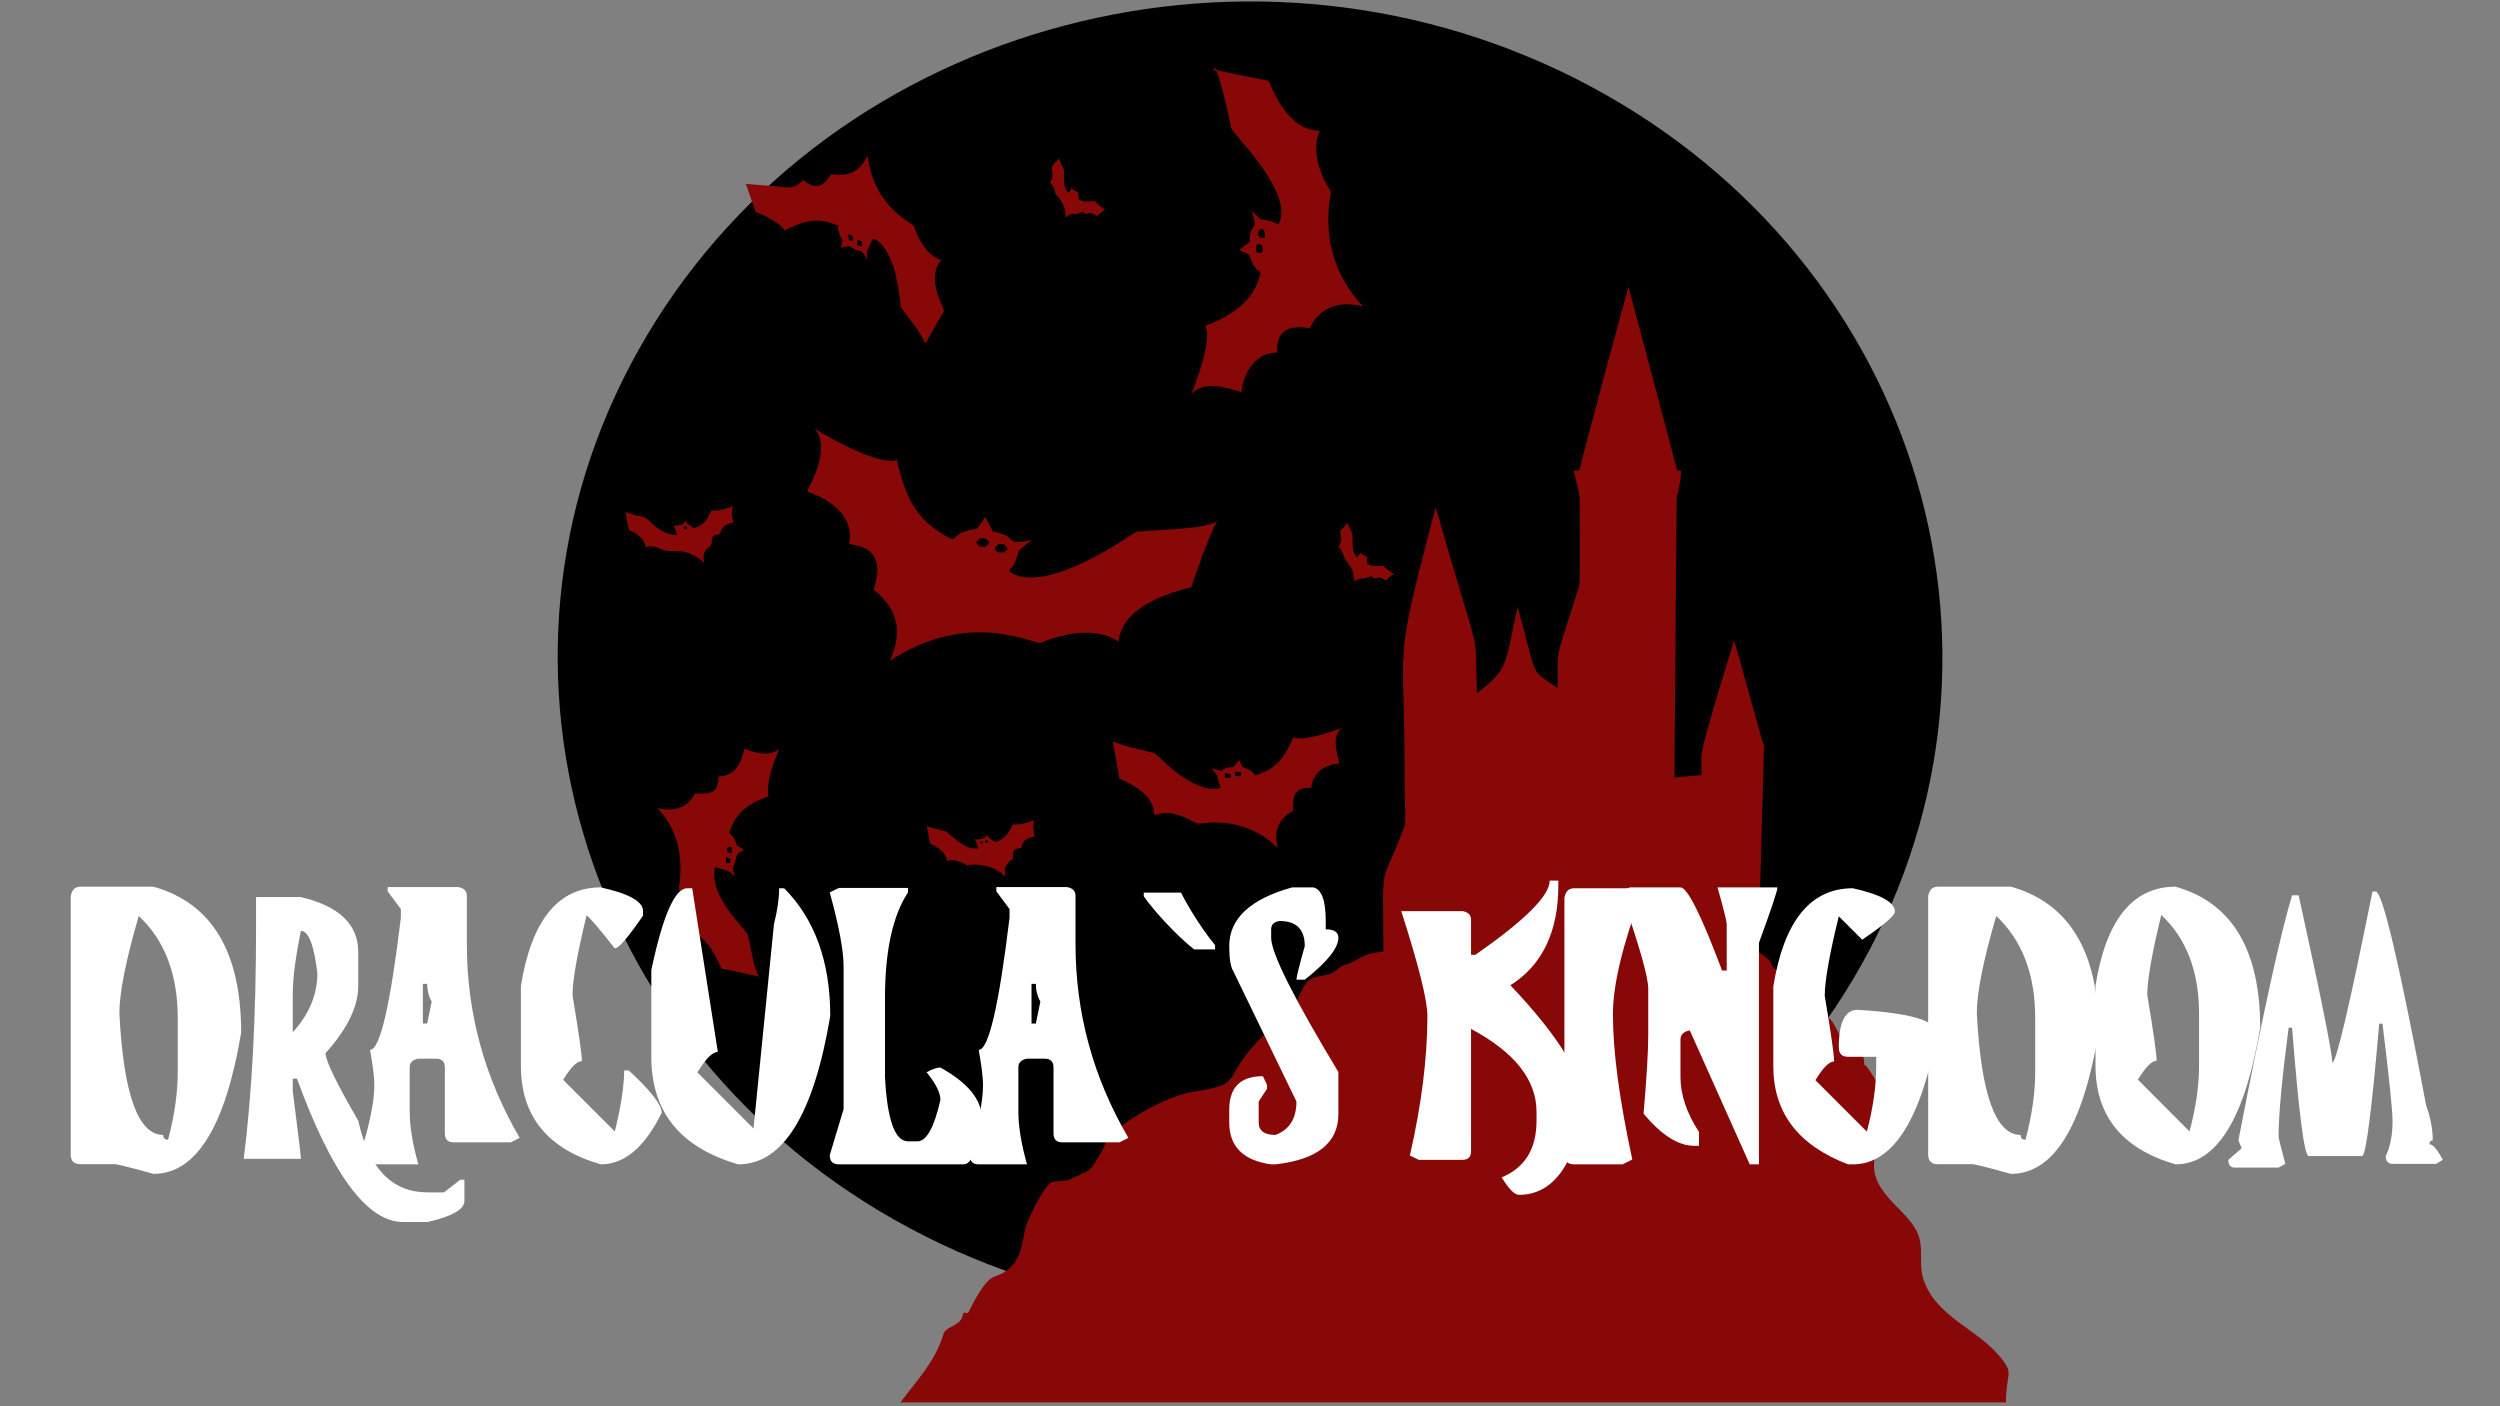
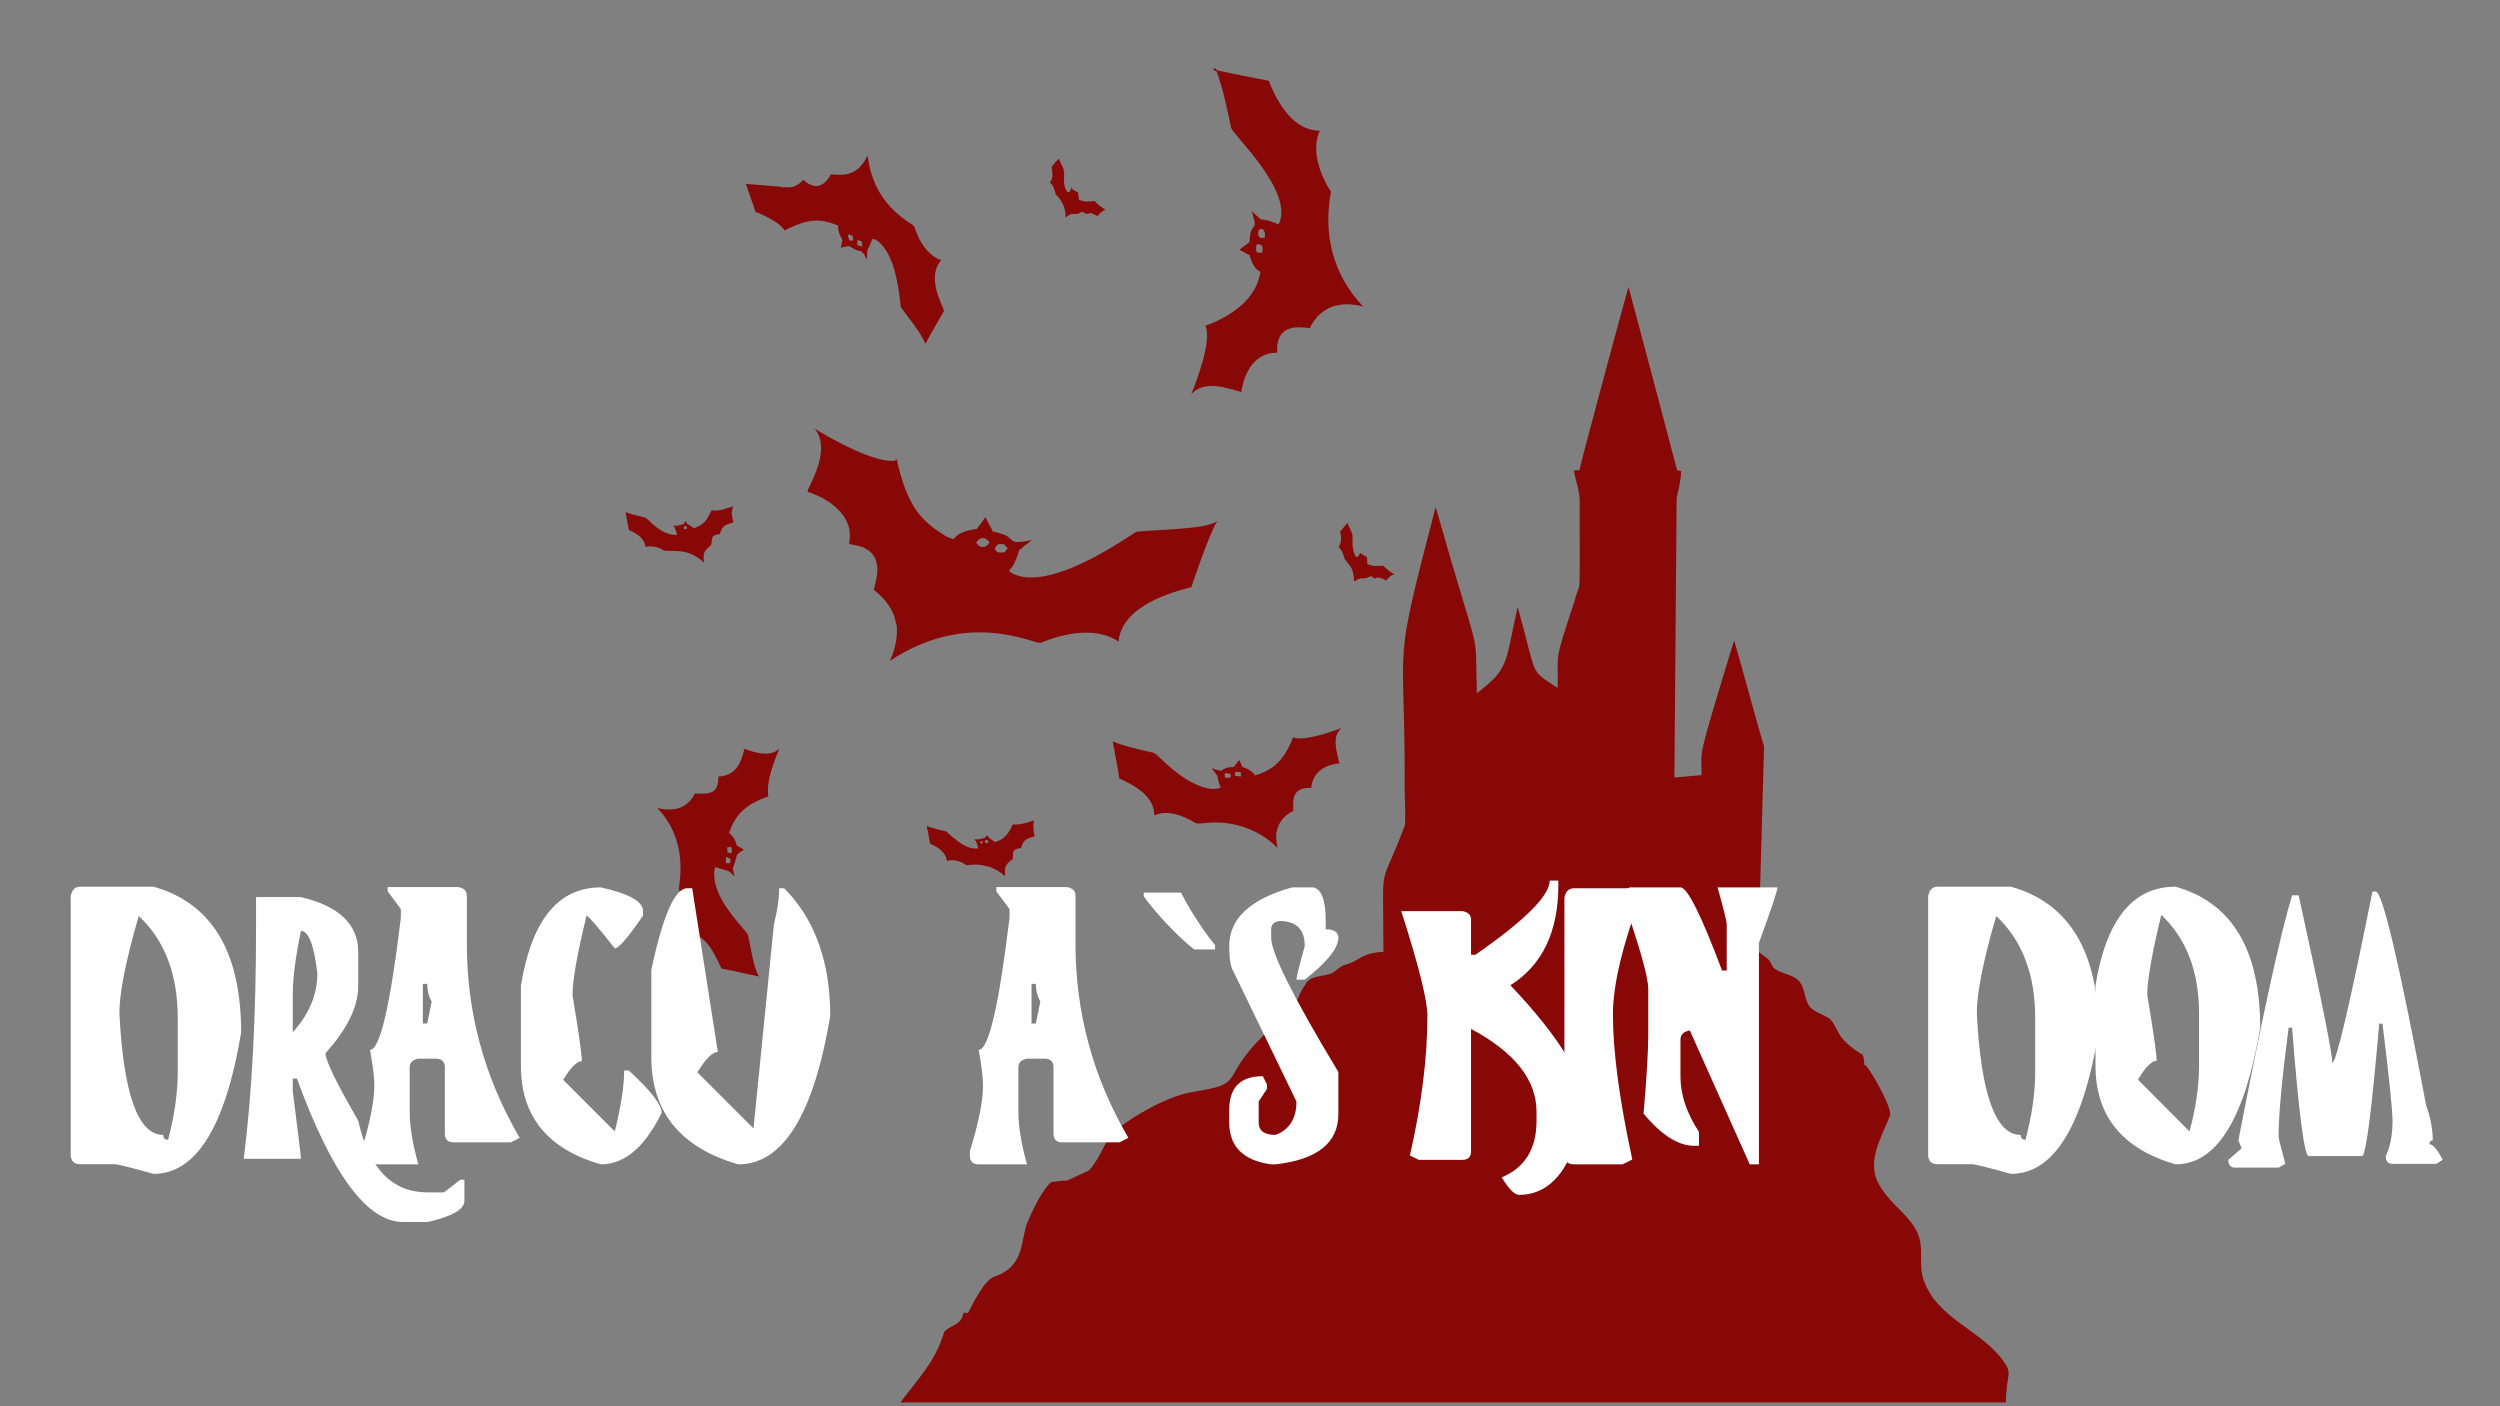
<svg xmlns="http://www.w3.org/2000/svg" version="1.0" preserveAspectRatio="xMidYMid meet" height="1080" viewBox="0 0 1440 810" zoomAndPan="magnify" width="1920">
  <rect x="0" y="0" width="1440" height="810" fill="#808080" stroke="none" />
  <defs>
    <g />
  </defs>
-   <path fill-rule="nonzero" fill-opacity="1" d="M 915.863 49.598 C 724.043 -52.848 480.859 11.395 372.703 193.086 C 264.543 374.773 332.371 605.102 524.191 707.547 C 716.016 809.992 959.195 745.75 1067.352 564.059 C 1175.512 382.371 1107.684 152.039 915.863 49.598 Z M 915.863 49.598" fill="#000000" />
  <path fill-rule="nonzero" fill-opacity="1" d="M 1153.617 783.488 C 1139.84 765.121 1114.91 759.215 1107.695 736.254 C 1105.07 727.723 1108.352 718.539 1104.414 710.012 C 1099.82 700.172 1090.637 694.922 1084.074 685.082 C 1073.578 670.648 1083.418 656.215 1088.668 642.438 C 1089.926 637.41 1075 611.723 1073.914 613.543 C 1073.859 611.57 1073.578 609.621 1073.074 607.723 C 1057.125 597.887 1059.777 593.598 1054.207 587.012 C 1050.57 584.383 1045.898 583.359 1042.641 580.195 C 1038.977 575.707 1039.996 568.953 1035.895 564.715 C 1031.828 560.922 1025.586 561.051 1021.461 557.32 C 1020.32 555.809 1019.918 553.816 1018.488 552.531 C 1016.73 550.918 1014.691 549.648 1012.793 548.219 C 1012.781 547.895 1016.094 429.898 1016.094 429.898 C 1012.84 419.613 1001.98 379.145 998.852 368.812 C 976.176 442.961 980.422 430.414 980.09 446.438 C 974.867 446.812 969.664 447.488 964.449 447.844 C 964.566 436.012 965.652 291.117 965.742 286.832 C 966.977 281.715 968.129 276.559 968.391 271.277 C 967.801 271.18 966.621 270.988 966.031 270.891 C 964.281 263.918 939.938 172.324 938.016 165.289 C 936.871 168.887 909.91 268.305 909.793 270.836 C 908.691 270.902 907.57 270.961 906.488 271.027 C 907.648 277.379 910.273 283.551 909.91 290.105 C 909.855 352.379 910.598 331.113 907.023 345.961 C 894.625 383.516 897.688 374.387 897.211 396.258 C 880.297 385.121 885.793 390.691 874.145 349.559 C 866.762 383.156 869.207 385.02 850.676 399.293 C 849.398 357.527 854.152 387.895 826.934 292 C 801.68 388.973 809.211 362.457 809.094 450.184 C 808.891 458.496 809.758 466.844 809.266 475.129 C 794.277 515.59 796.719 491.363 796.859 548.207 C 783.461 549.082 783.25 553.523 775.137 555.574 C 771.273 556.414 769.18 560.5 765.25 561.176 C 761.168 562.383 756.293 562.215 753.066 565.344 C 748.672 571.188 746.074 578.137 744.336 585.184 C 742.656 587.129 741.172 589.25 739.344 591.062 C 736.109 594.117 730.848 593.148 727.73 596.395 C 701.781 622.273 718.152 623.812 688.516 628.699 C 669.449 631.172 642.594 649.438 639.043 654.816 C 635.121 661.238 632.477 668.523 627.305 674.137 C 623.016 676.027 618.863 678.199 614.547 680.023 C 611.5 680.004 608.512 680.457 605.523 680.934 C 600.066 685.512 594.828 697.031 591.395 704.941 C 587.914 715.941 589.629 729.633 572.879 735.32 C 567.078 737.172 561.008 749.707 557.547 756.301 C 556.727 756.168 555.902 756.102 555.078 756.066 C 554.723 757.141 554.383 758.207 553.977 759.215 C 552.012 763.809 544.137 764.465 543.48 768.402 C 538.484 784.637 528.141 794.93 518.672 807.766 L 1155.406 807.766 C 1155.555 791.121 1159.754 791.672 1153.613 783.488 Z M 1153.617 783.488" fill="#880808" />
  <path fill-rule="nonzero" fill-opacity="1" d="M 451.855 132.75 C 466.469 125.367 472.645 125.996 482.781 129.895 C 482.508 132.918 483.746 135.707 485.262 138.234 C 484.93 139.723 484.621 141.211 484.305 142.703 C 485.867 142.359 487.414 141.867 489.027 141.762 C 490.984 142.688 492.707 144.145 494.926 144.465 C 497.387 144.832 498.207 147.535 499.258 149.418 C 500.016 139.938 498.648 147.566 502.453 137.734 C 504.281 137.52 505.707 138.918 506.977 140.012 C 516.184 149.164 517.789 168.012 518.906 177.008 C 523.879 183.789 529.461 190.281 533.062 197.938 C 536.488 191.527 540.246 185.285 543.797 178.949 C 542.582 175.457 533.535 159.273 542.184 149.879 C 534.211 147.031 529.574 139.23 526.996 131.613 C 526.555 129.461 524.285 128.742 522.723 127.578 C 502.125 113.691 500.777 94.957 499.715 89.602 C 493.621 102.738 483.852 100.715 478.648 100.398 C 473.684 109.094 468.457 108.527 462.746 103.66 C 457.855 108.242 456.277 108.109 449.578 107.812 C 449.668 107.727 449.762 107.645 449.852 107.559 L 429.637 105.93 L 435.211 122.098 C 435.219 122.09 435.227 122.082 435.238 122.074 C 438.309 123.129 449.547 128.16 451.855 132.75 Z M 496.449 139.387 C 496.617 140.242 496.594 141.113 496.625 141.98 C 495.688 141.723 494.762 141.441 493.836 141.16 C 493.805 140.223 493.793 139.281 493.793 138.344 C 494.703 138.582 495.84 138.508 496.449 139.387 Z M 488.492 135.027 C 489.422 135.281 490.531 135.289 491.207 136.094 C 491.352 136.871 491.379 137.648 491.457 138.438 C 490.969 138.484 490.004 138.574 489.52 138.621 C 488.785 137.543 488.41 136.332 488.492 135.027 Z M 488.492 135.027" fill="#880808" />
  <path fill-rule="nonzero" fill-opacity="1" d="M 700.844 41.188 C 700.016 40.82 697.938 40.055 699.551 39.164 C 699.965 39.504 700.797 40.188 701.211 40.535 C 711.031 42.746 720.938 44.574 730.812 46.531 C 736.055 60.078 745.594 75.465 760.23 75.266 C 754.742 86.922 761.055 101.906 766.652 110.469 C 762.062 134.547 767.492 157.938 785.148 176.555 C 769.809 172.613 759.633 178.172 754.457 188.973 C 749.559 188.547 743.961 187.648 739.754 190.855 C 735.996 193.684 735.371 198.77 735.668 203.145 C 723.375 202.934 716.629 213.777 715.043 225.832 C 705.172 222.984 693.559 219.078 686.188 227.02 C 689.504 218.723 698.23 195.75 694.297 187.66 C 709.324 182.125 723.562 172.422 726.023 156.645 C 722.324 154.812 720.848 150.668 719.699 146.984 C 717.805 145.863 715.797 144.945 713.879 143.871 C 715.758 142.281 717.828 140.949 719.75 139.414 C 719.812 136.102 720.086 132.473 722.605 130.012 C 722.941 127.035 721.785 124.234 720.859 121.477 C 722.594 123.094 724.316 124.719 726.082 126.301 C 729.711 126.594 733.121 127.863 736.449 129.238 C 746.051 110.777 709.73 77.316 709.105 73.52 C 706.848 62.629 704.531 51.699 700.844 41.191 M 725.117 132.43 C 724.867 133.582 724.312 134.895 725.094 135.984 C 725.531 137.453 727.277 136.91 728.438 137.027 C 728.859 135.027 728.727 132.945 726.922 131.688 C 726.312 131.938 725.715 132.18 725.117 132.43 M 723.957 140.617 C 723.289 142.234 723.34 143.922 724.008 145.531 C 725.055 145.562 726.102 145.562 727.16 145.531 C 727.172 143.996 727.684 142.113 726.352 140.957 C 725.559 140.754 724.746 140.699 723.957 140.617 Z M 723.957 140.617" fill="#880808" />
  <path fill-rule="nonzero" fill-opacity="1" d="M 605.793 96.133 C 606.941 94.336 608.523 92.875 609.984 91.34 C 610.879 94.422 613.32 97.152 612.934 100.504 C 612.789 103.98 612.617 107.859 614.926 110.75 C 616.508 111.094 616.699 108.797 617.426 107.82 C 617.512 108.148 617.668 108.816 617.754 109.145 C 618.797 109.723 619.84 110.293 620.918 110.824 C 621.086 112.234 621.305 113.637 621.512 115.047 C 624.336 116.359 627.477 116.289 630.477 115.703 C 632.246 117.793 634.418 119.477 636.793 120.828 C 634.836 121.492 633.406 122.973 632.09 124.488 C 630.789 123.703 629.406 123.074 627.969 122.613 C 626.301 123.734 624.703 122.934 623.27 121.918 C 617.285 125.465 619.562 120.66 613.73 125.336 C 614.133 120.191 611.691 115.344 608.023 111.875 C 607.672 109.297 606.652 106.836 604.723 105.039 C 606.961 102.473 606.074 99.164 605.793 96.133 Z M 605.793 96.133" fill="#880808" />
  <path fill-rule="nonzero" fill-opacity="1" d="M 469.215 246.863 C 479.977 253.648 503.258 266.207 515 265.488 C 515.492 265.168 515.992 264.855 516.504 264.539 C 522.398 291.379 530.523 299.531 542.359 307.293 C 544.52 308.684 546.742 310.188 549.367 310.488 C 552.379 306.434 557.711 305.281 562.453 304.75 C 564.316 302.578 565.945 300.223 567.59 297.887 C 569.082 300.57 570.395 303.352 571.816 306.074 C 583.047 308.84 579.84 309.469 583.969 311.918 C 587.445 312.633 590.949 311.711 594.359 311.047 C 591.938 313.035 589.398 314.887 587.039 316.945 C 585.816 320.934 584.578 325.164 581.57 328.215 C 581.531 328.473 581.461 328.992 581.422 329.246 C 602.531 343.625 651.652 307.715 654.605 306.25 C 672.203 304.75 694.559 304.762 701.219 300.148 C 697.387 305.316 687.539 334.094 686.16 338.246 C 668.391 342.59 646.031 351.32 644.293 369.535 C 631.672 361.066 613.477 364.406 599.527 370.25 C 596.344 371.633 558.496 350.238 512.508 380.707 C 515.742 373.988 517.258 366.496 516.418 359.051 C 516.34 359.445 516.27 359.84 516.203 360.23 C 515.41 351.797 509.805 344.73 503.285 339.738 C 503.656 337.148 509.539 322.777 499.609 316.645 C 496.48 314.531 492.668 314.027 489.047 313.344 C 492.297 298.664 480.059 288.363 465.688 283.426 C 464.621 283.191 465.418 282.07 465.625 281.484 C 471.102 270.711 476.949 256.246 469.215 246.863 M 562.277 312.406 C 563.156 313.758 564.273 315.297 566.148 314.938 C 567.965 315.258 569.074 313.742 569.965 312.426 C 568.961 311.27 567.875 309.742 566.117 310.055 C 564.355 309.742 563.328 311.324 562.277 312.406 M 573.293 316.52 C 574.008 318.762 576.855 318.363 578.68 318.02 C 579.363 317.324 579.875 316.492 580.43 315.691 C 579.688 314.918 578.941 314.156 578.18 313.414 C 577.117 313.414 576.066 313.41 575.02 313.414 C 574.348 314.348 572.625 315.16 573.293 316.52 Z M 573.293 316.52" fill="#880808" />
  <path fill-rule="nonzero" fill-opacity="1" d="M 409.855 293.93 C 414.145 294.633 418.371 292.926 422.367 291.562 C 421 294.559 421.613 297.828 422.453 300.863 C 417.156 302.516 416.324 302.73 414.625 307.523 C 410.113 308.645 410.398 308.133 409.656 313.883 C 407.098 316.332 404.23 317.562 405.598 324.168 C 394.77 313.895 384.93 319.023 381.453 316.57 C 378.535 314.824 375.098 314.312 371.785 315.004 C 371.293 309.996 366.555 307.066 362.316 305.367 C 361.477 301.93 360.953 298.426 360.281 294.953 C 369.34 298.207 371.242 297.117 373.547 299.645 C 377.969 303.953 383.43 308.438 389.988 308.074 C 389.504 306.211 388.992 304.328 387.918 302.715 C 388.672 302.754 389.426 302.793 390.188 302.832 C 391.316 302.461 392.469 302.176 393.629 301.922 C 394.062 301.305 394.496 300.688 394.93 300.078 C 395.316 300.688 395.703 301.305 396.105 301.93 C 397.355 302.625 398.551 303.402 399.691 304.277 C 405.672 301.895 406.656 300.5 409.855 293.93 M 393.809 303.949 C 393.742 305.121 395.738 305.195 395.684 303.988 C 395.691 302.82 393.742 302.707 393.809 303.949 Z M 393.809 303.949" fill="#880808" />
  <path fill-rule="nonzero" fill-opacity="1" d="M 771.855 306.227 C 773.273 304.531 774.676 302.832 776.141 301.172 C 777.012 303.648 778.48 305.91 779.117 308.457 C 779.02 312.609 778.688 317.031 781.027 320.703 C 781.289 320.711 781.809 320.723 782.07 320.723 C 782.555 319.977 783.055 319.234 783.559 318.5 C 784.754 319.41 786.027 320.219 787.379 320.895 C 787.41 322.168 787.469 323.445 787.531 324.727 C 790.312 326.492 793.586 326.012 796.688 325.828 C 798.609 327.68 800.652 329.402 802.98 330.75 C 801.09 331.508 799.574 332.848 798.402 334.48 C 796.465 333.059 794.07 332.074 791.762 333.281 C 791.125 332.789 790.488 332.297 789.863 331.812 C 782.906 335.012 786.375 331.102 779.918 334.926 C 779.637 327.758 778.664 327.324 774.527 321.945 C 773.727 319.457 773.059 316.801 770.949 315.043 C 772.953 312.512 772.688 309.156 771.855 306.227 M 784.105 320.496 C 784.48 320.836 784.48 320.836 784.105 320.496 M 785.449 321.793 C 785.727 322.215 785.727 322.215 785.449 321.793 Z M 785.449 321.793" fill="#880808" />
  <path fill-rule="nonzero" fill-opacity="1" d="M 757.555 424.078 C 762.684 422.926 767.656 421.18 772.586 419.363 C 767.105 424.555 769.758 432.043 771.469 439.719 C 762.852 440.605 756.117 444.773 755.285 453.844 C 743.262 453.188 744.887 462.355 744.965 467.098 C 740.324 469.145 736.645 473.332 735.492 478.297 C 734.605 481.629 735.254 485.082 735.871 488.398 C 724.98 477.293 708.719 472.117 693.387 474.164 C 691.508 474.293 689.422 474.805 687.797 473.555 C 681.043 469.625 672.504 466.309 664.852 469.648 C 664.852 458.848 654.426 452.793 644.73 448.398 C 643.637 441.242 642.191 434.137 640.906 427.012 C 648.266 430.109 656.16 431.637 663.902 433.496 C 665.582 433.816 666.703 435.234 667.93 436.316 C 674.34 442.562 681.312 448.484 689.574 452.141 C 693.816 453.906 698.652 455.395 703.18 453.719 C 699.523 444.914 703.926 449.98 697.93 442.562 C 699.754 443.105 701.594 443.625 703.477 443.953 C 705.465 442.293 708.008 441.754 710.555 441.812 C 711.629 440.461 712.691 439.098 713.77 437.746 C 714.41 439.09 715.062 440.434 715.699 441.785 C 718.48 442.738 721.328 444.004 722.922 446.629 C 732.383 443.691 738.949 439.512 744.828 424.73 C 749.02 426.055 753.383 424.926 757.555 424.078 M 711.504 444.594 C 711.441 445.328 711.387 446.07 711.348 446.82 C 712.488 447.027 713.645 447.199 714.805 447.332 C 714.773 446.457 714.746 445.598 714.715 444.738 C 713.637 444.672 712.566 444.621 711.504 444.594 M 705.527 445.199 C 705.496 446.098 705.484 447.004 705.496 447.906 C 706.57 447.949 707.668 447.973 708.762 447.98 C 708.781 447.277 708.801 446.582 708.836 445.887 C 707.727 445.645 706.625 445.41 705.527 445.199 Z M 705.527 445.199" fill="#880808" />
  <path fill-rule="nonzero" fill-opacity="1" d="M 428.742 431.387 C 433.141 432.676 442.512 436.812 448.84 431.344 C 445.512 439.547 441.227 450.328 442.594 458.727 C 427.555 463.945 423.055 470.812 419.934 479.781 C 422.289 481.531 423.742 484.129 424.359 486.977 C 425.73 487.77 427.102 488.562 428.469 489.383 C 427.137 490.328 425.652 491.129 424.539 492.344 C 421.375 504.41 421.703 496.73 423.043 504.801 C 418.801 501.086 422.504 502.602 411.855 499.453 C 407.914 516.59 429.953 535.332 430.883 538.754 C 432.777 546.98 433.59 555.641 437.355 563.297 L 436.621 562.34 C 429.574 561.039 422.668 559.078 415.582 557.949 C 411.129 548.223 406.168 537.582 394.957 537.078 C 399.516 526.824 392.75 516.273 391.109 512.465 C 390.75 509.445 397.43 484.953 378.574 465.391 C 388.133 467.742 395.902 465.672 400.309 457.016 C 408.672 457.512 413.895 457.379 413.785 447.297 C 423.215 446.824 426.676 440.578 428.742 431.387 M 418.949 487.969 C 418.953 488.996 418.98 490.039 419.012 491.082 C 419.848 491.184 420.68 491.266 421.527 491.359 C 421.527 490.203 421.508 489.062 421.453 487.922 C 420.609 487.922 419.773 487.934 418.949 487.969 M 418.199 493.57 C 418.102 494.785 418.07 496.012 418.102 497.238 C 418.914 497.223 419.734 497.203 420.562 497.16 C 420.641 496.398 420.73 495.645 420.832 494.895 C 419.984 494.391 419.105 493.945 418.199 493.57 Z M 418.199 493.57" fill="#880808" />
  <path fill-rule="nonzero" fill-opacity="1" d="M 583.238 474.879 C 587.484 475.195 591.598 473.934 595.539 472.504 C 594.977 475.582 595.105 478.75 596.023 481.746 C 589.707 483.238 589.398 484.797 588.121 488.426 C 582.785 489.086 583.523 490.926 583.43 494.758 C 578.297 498.281 578.746 500.043 578.902 504.809 C 573.234 499.145 564.758 497.074 556.977 498.418 C 553.566 496.34 549.457 494.547 545.438 495.934 C 544.82 490.75 540.016 487.824 535.688 485.914 C 535.117 482.555 534.598 479.188 533.773 475.891 C 550.352 481.012 541.055 476.164 550.086 483.242 C 553.82 486.328 558.34 489.305 563.426 488.707 C 563.004 486.82 562.578 484.871 561.281 483.367 C 563.332 483.77 565.336 483.137 567.285 482.574 C 567.676 482.09 568.07 481.609 568.477 481.137 C 569.637 482.785 571.422 483.762 572.996 484.961 C 578.168 484.051 581.508 479.516 583.238 474.879 M 564.738 484.66 C 564.391 485.703 564.758 486.07 565.84 485.75 C 566.176 484.688 565.809 484.32 564.738 484.66 M 567.434 484.223 C 566.691 485.199 568.449 486.109 569.094 485.266 C 569.816 484.254 568.082 483.32 567.434 484.223 Z M 567.434 484.223" fill="#880808" />
  <g fill-opacity="1" fill="#ffffff">
    <g transform="translate(41.23, 670.666)">
      <g>
        <path d="M 5.094 -159.938 L 47.188 -159.938 C 80.844 -150.414 97.672 -122.379 97.672 -75.828 C 88.555 -21.617 71.727 5.484 47.188 5.484 C 33.883 1.766 26.406 -0.094 24.75 -0.094 L 5.094 -0.094 C 1.363 -0.094 -0.5 -1.957 -0.5 -5.688 L -0.5 -154.344 C 0.102 -158.07 1.969 -159.938 5.094 -159.938 Z M 38.703 -143.062 C 31.254 -117.531 27.531 -98.844 27.531 -87 C 29.926 -40.301 38.344 -16.953 52.781 -16.953 C 52.781 -15.098 53.711 -14.172 55.578 -14.172 C 59.297 -28.203 61.156 -41.27 61.156 -53.375 L 61.156 -84.203 C 61.156 -109.41 53.672 -129.031 38.703 -143.062 Z M 38.703 -143.062" />
      </g>
    </g>
    <g transform="translate(139.005, 670.666)">
      <g>
        <path d="M 8.484 -153.938 L 34.328 -153.938 C 56.336 -148.75 67.344 -138.207 67.344 -122.312 L 67.344 -102.859 C 67.344 -90.891 61.055 -77.953 48.484 -64.047 C 48.484 -59.797 54.77 -46.828 67.344 -25.141 C 73.457 2.391 86.797 16.156 107.359 16.156 L 116.734 16.156 L 126.109 8.875 L 128.5 8.875 L 128.5 21.047 C 128.5 25.898 121.453 29.957 107.359 33.219 L 93.188 33.219 C 72.5 33.219 52.113 5.68 32.031 -49.391 L 29.625 -49.391 L 29.625 -42.109 C 32.758 -17.691 34.328 -4.719 34.328 -3.188 L 1.391 -3.188 C 6.117 -40.633 8.484 -85.203 8.484 -136.891 Z M 34.328 -134.484 C 31.191 -119.254 29.625 -107.117 29.625 -98.078 L 29.625 -76.125 C 39.07 -86.438 43.797 -97.773 43.797 -110.141 C 41.867 -126.367 38.711 -134.484 34.328 -134.484 Z M 34.328 -134.484" />
      </g>
    </g>
    <g transform="translate(208.046, 670.666)">
      <g>
        <path d="M 15.266 -159.734 L 55.766 -159.734 C 59.16 -159.203 60.859 -157.504 60.859 -154.641 L 60.859 -126.812 C 60.859 -87.164 71.004 -49.984 91.297 -15.266 L 86.203 -12.672 L 53.281 -12.672 C 49.883 -12.672 48.188 -14.367 48.188 -17.766 L 48.188 -55.766 C 48.188 -59.16 46.488 -60.859 43.094 -60.859 L 32.922 -60.859 C 29.598 -60.328 27.938 -58.629 27.938 -55.766 L 27.938 -30.438 C 27.938 -21.852 29.598 -11.707 32.922 0 L 5.094 0 C 1.695 0 0 -1.695 0 -5.094 L 0 -7.578 C 5.051 -23.805 7.578 -36.508 7.578 -45.688 C 7.578 -49.883 6.75 -56.641 5.094 -65.953 C 10.812 -65.953 16.727 -91.289 22.844 -141.969 L 22.844 -147.062 L 15.266 -157.234 Z M 35.516 -103.953 L 35.516 -81.109 L 38.016 -81.109 L 40.609 -93.781 C 38.879 -96.77 38.016 -100.16 38.016 -103.953 Z M 35.516 -103.953" />
      </g>
    </g>
    <g transform="translate(300.035, 670.666)">
      <g>
        <path d="M 46 -159.531 C 62.227 -155.938 70.344 -151.414 70.344 -145.969 L 70.344 -143.266 C 61.758 -130.691 56.336 -124.406 54.078 -124.406 C 44.16 -136.977 38.738 -143.266 37.812 -143.266 C 32.426 -121.254 29.734 -105.957 29.734 -97.375 C 33.328 -75.895 35.125 -63.258 35.125 -59.469 C 32.32 -59.469 28.727 -55.875 24.344 -48.688 L 54.078 -18.953 C 57.672 -33.391 59.469 -45.098 59.469 -54.078 L 62.156 -54.078 C 74.789 -42.43 81.109 -34.316 81.109 -29.734 C 71.398 -9.91 59.695 0 46 0 C 15.332 -8.844 0 -27.766 0 -56.766 L 0 -102.766 C 6.113 -140.609 21.445 -159.531 46 -159.531 Z M 46 -159.531" />
      </g>
    </g>
  </g>
  <g fill-opacity="1" fill="#ffffff">
    <g transform="translate(375.162, 670.666)">
      <g>
        <path d="M 20.656 -159.031 L 23.547 -159.031 L 38.312 -64.75 C 35.25 -64.75 31.32 -60.828 26.531 -52.984 L 58.859 -20.656 L 70.641 -138.375 C 72.629 -146.227 73.625 -153.113 73.625 -159.031 L 76.516 -159.031 C 94.211 -141.207 103.062 -116.664 103.062 -85.406 C 93.477 -28.469 75.816 0 50.078 0 C 16.691 -9.645 0 -30.266 0 -61.859 L 0 -111.938 C 6.656 -143.332 13.539 -159.031 20.656 -159.031 Z M 20.656 -159.031" />
      </g>
    </g>
    <g transform="translate(477.926, 670.666)">
      <g>
-         <path d="M 5.281 -159.234 L 45.094 -159.234 L 45.094 -156.641 C 36.25 -143.266 31.828 -122.91 31.828 -95.578 L 31.828 -50.484 C 33.086 -25.672 37.508 -13.266 45.094 -13.266 L 50.484 -13.266 C 55.734 -13.266 60.156 -21.211 63.75 -37.109 C 63.75 -41.234 61.086 -46.555 55.766 -53.078 C 59.16 -54.867 61.82 -55.766 63.75 -55.766 C 79.645 -46.922 87.594 -37.176 87.594 -26.531 C 85.406 -8.844 81.879 0 77.016 0 L 5.281 0 C 1.758 0 0 -1.758 0 -5.281 L 7.984 -31.828 L 7.984 -114.141 C 7.984 -123.117 5.32 -137.285 0 -156.641 Z M 5.281 -159.234" />
-       </g>
+         </g>
    </g>
  </g>
  <g fill-opacity="1" fill="#ffffff">
    <g transform="translate(558.641, 670.666)">
      <g>
        <path d="M 15.266 -159.734 L 55.766 -159.734 C 59.16 -159.203 60.859 -157.504 60.859 -154.641 L 60.859 -126.812 C 60.859 -87.164 71.004 -49.984 91.297 -15.266 L 86.203 -12.672 L 53.281 -12.672 C 49.883 -12.672 48.188 -14.367 48.188 -17.766 L 48.188 -55.766 C 48.188 -59.16 46.488 -60.859 43.094 -60.859 L 32.922 -60.859 C 29.598 -60.328 27.938 -58.629 27.938 -55.766 L 27.938 -30.438 C 27.938 -21.852 29.598 -11.707 32.922 0 L 5.094 0 C 1.695 0 0 -1.695 0 -5.094 L 0 -7.578 C 5.051 -23.805 7.578 -36.508 7.578 -45.688 C 7.578 -49.883 6.75 -56.641 5.094 -65.953 C 10.812 -65.953 16.727 -91.289 22.844 -141.969 L 22.844 -147.062 L 15.266 -157.234 Z M 35.516 -103.953 L 35.516 -81.109 L 38.016 -81.109 L 40.609 -93.781 C 38.879 -96.77 38.016 -100.16 38.016 -103.953 Z M 35.516 -103.953" />
      </g>
    </g>
  </g>
  <g fill-opacity="1" fill="#ffffff">
    <g transform="translate(650.629, 670.666)">
      <g>
        <path d="M 29.625 -156.516 C 31.125 -153.516 33 -150.141 35.25 -146.391 C 37.5 -142.648 39.879 -138.973 42.391 -135.359 C 44.91 -131.754 47.195 -128.727 49.25 -126.281 L 49.25 -123.828 L 37.188 -123.828 C 34.051 -126.273 30.508 -129.438 26.562 -133.312 C 22.613 -137.195 18.969 -141.082 15.625 -144.969 C 12.289 -148.852 9.805 -152.02 8.172 -154.469 L 8.172 -156.516 Z M 29.625 -156.516" />
      </g>
    </g>
  </g>
  <g fill-opacity="1" fill="#ffffff">
    <g transform="translate(708.046, 670.666)">
      <g>
        <path d="M 36.219 -159.531 L 48.391 -159.531 C 53.18 -158.531 55.578 -152.078 55.578 -140.172 L 55.578 -135.391 C 60.43 -135.391 62.859 -133.758 62.859 -130.5 C 62.859 -124.582 56.406 -116.535 43.5 -106.359 L 38.703 -106.359 C 38.703 -107.891 40.301 -114.336 43.5 -125.703 C 43.5 -135.348 38.676 -140.172 29.031 -140.172 C 25.77 -139.711 24.141 -138.117 24.141 -135.391 L 24.141 -130.5 C 24.141 -121.719 37.047 -95.941 62.859 -53.172 L 62.859 -29.031 C 62.859 -12.406 50.785 -2.727 26.641 0 L 24.141 0 C 8.047 -2.195 0 -10.242 0 -24.141 L 0 -31.422 C 0 -44.328 6.453 -50.781 19.359 -50.781 L 21.75 -45.891 L 21.75 -43.5 L 16.953 -36.219 L 16.953 -24.141 C 16.953 -19.348 20.18 -16.953 26.641 -16.953 C 34.68 -19.953 38.703 -26.375 38.703 -36.219 L 2.391 -111.141 C 0.797 -113.598 0 -118.453 0 -125.703 C 0 -141.535 12.07 -152.812 36.219 -159.531 Z M 36.219 -159.531" />
      </g>
    </g>
  </g>
  <g fill-opacity="1" fill="#ffffff">
    <g transform="translate(770.702, 670.666)">
      <g />
    </g>
  </g>
  <g fill-opacity="1" fill="#ffffff">
    <g transform="translate(821.386, 670.666)">
      <g>
        <path d="M 71.234 -163.422 L 76.219 -163.422 L 76.219 -160.922 C 76.219 -133.984 67.008 -114.727 48.594 -103.156 C 77.062 -73.164 91.297 -49.688 91.297 -32.719 C 85.367 0.801 72.797 17.562 53.578 17.562 C 50.984 17.562 47.656 14.203 43.594 7.484 C 56.969 1.961 63.656 -8.91 63.656 -25.141 L 63.656 -30.234 C 63.656 -48.648 51.082 -64.578 25.938 -78.016 L 25.938 -7.578 C 25.938 -4.254 24.273 -2.594 20.953 -2.594 L -4.188 -2.594 L -9.281 -5.094 C -2.562 -34.625 0.797 -61.426 0.797 -85.5 C 0.797 -94.477 -4.223 -114.598 -14.266 -145.859 L 20.953 -145.859 C 24.273 -145.328 25.938 -143.664 25.938 -140.875 L 25.938 -120.719 L 28.438 -120.719 C 56.969 -140.539 71.234 -154.773 71.234 -163.422 Z M 71.234 -163.422" />
      </g>
    </g>
  </g>
  <g fill-opacity="1" fill="#ffffff">
    <g transform="translate(901.103, 670.666)">
      <g>
        <path d="M 5.594 -159.031 L 44.594 -159.031 L 44.594 -156.234 C 33.488 -126.504 27.938 -103.258 27.938 -86.5 C 27.938 -65.02 31.66 -37.117 39.109 -2.797 L 33.516 0 L 5.594 0 C 1.863 0 0 -1.863 0 -5.594 L 0 -153.453 C 0.594 -157.172 2.457 -159.031 5.594 -159.031 Z M 5.594 -159.031" />
      </g>
    </g>
  </g>
  <g fill-opacity="1" fill="#ffffff">
    <g transform="translate(945.401, 670.666)">
      <g>
        <path d="M -6.688 -159.531 L 22.547 -159.531 C 26.535 -159.531 34.52 -143.566 46.5 -111.641 L 49.188 -111.641 L 49.188 -138.281 C 49.188 -139.945 47.426 -147.031 43.906 -159.531 L 78.422 -159.531 C 78.422 -157.664 74.863 -147.023 67.75 -127.609 L 67.75 0 L 62.453 0 L 27.938 -77.125 C 24.344 -76.52 22.547 -74.723 22.547 -71.734 L 22.547 -50.484 C 22.547 -40.109 26.102 -29.5 33.219 -18.656 L 33.219 -10.672 L 30.531 -10.672 C 21.281 -10.672 11.535 -16.859 1.297 -29.234 C 3.086 -50.047 3.984 -65.109 3.984 -74.422 L 3.984 -101.062 C 3.984 -108.113 -1.332 -126.707 -11.969 -156.844 Z M -6.688 -159.531" />
      </g>
    </g>
  </g>
  <g fill-opacity="1" fill="#ffffff">
    <g transform="translate(1021.426, 670.666)">
      <g>
-         <path d="M 45.797 -159.031 C 61.953 -155.438 70.031 -150.945 70.031 -145.562 C 70.031 -143.301 63.75 -137.914 51.188 -129.406 L 37.719 -142.875 C 32.32 -120.852 29.625 -105.586 29.625 -97.078 C 33.219 -75.66 35.016 -63.055 35.016 -59.266 C 32.223 -59.266 28.633 -55.672 24.25 -48.484 L 53.875 -18.859 C 57.469 -32.422 59.266 -44.988 59.266 -56.562 L 59.266 -61.953 L 43.094 -61.953 C 39.508 -61.953 37.719 -63.75 37.719 -67.344 C 37.719 -81.781 41.305 -89 48.484 -89 C 79.078 -87.195 94.375 -82.672 94.375 -75.422 C 84.863 -25.141 68.672 0 45.797 0 L 43.094 0 C 14.363 -10.906 0 -29.758 0 -56.562 L 0 -102.469 C 6.113 -140.176 21.379 -159.031 45.797 -159.031 Z M 45.797 -159.031" />
-       </g>
+         </g>
    </g>
  </g>
  <g fill-opacity="1" fill="#ffffff">
    <g transform="translate(1111.12, 670.666)">
      <g>
        <path d="M 5.094 -159.938 L 47.188 -159.938 C 80.844 -150.414 97.672 -122.379 97.672 -75.828 C 88.555 -21.617 71.727 5.484 47.188 5.484 C 33.883 1.766 26.406 -0.094 24.75 -0.094 L 5.094 -0.094 C 1.363 -0.094 -0.5 -1.957 -0.5 -5.688 L -0.5 -154.344 C 0.102 -158.07 1.969 -159.938 5.094 -159.938 Z M 38.703 -143.062 C 31.254 -117.531 27.531 -98.844 27.531 -87 C 29.926 -40.301 38.344 -16.953 52.781 -16.953 C 52.781 -15.098 53.711 -14.172 55.578 -14.172 C 59.297 -28.203 61.156 -41.27 61.156 -53.375 L 61.156 -84.203 C 61.156 -109.41 53.672 -129.031 38.703 -143.062 Z M 38.703 -143.062" />
      </g>
    </g>
  </g>
  <g fill-opacity="1" fill="#ffffff">
    <g transform="translate(1207, 670.666)">
      <g>
        <path d="M 46.094 -159.938 C 78.613 -150.75 94.875 -123.645 94.875 -78.625 C 86.031 -26.207 69.77 0 46.094 0 C 15.363 -8.914 0 -27.906 0 -56.969 L 0 -102.969 C 6.113 -140.945 21.477 -159.938 46.094 -159.938 Z M 37.906 -143.672 C 32.52 -121.586 29.828 -106.223 29.828 -97.578 C 33.422 -76.023 35.219 -63.383 35.219 -59.656 C 32.426 -59.656 28.832 -56.031 24.438 -48.781 L 54.172 -18.953 C 57.828 -32.586 59.656 -45.258 59.656 -56.969 L 59.656 -86.703 C 59.656 -111.047 52.406 -130.035 37.906 -143.672 Z M 37.906 -143.672" />
      </g>
    </g>
    <g transform="translate(1298.29, 670.666)">
      <g>
        <path d="M 68.25 -157.141 L 70.141 -157.141 C 73.992 -157.141 83.672 -116.066 99.172 -33.922 C 101.703 -27.004 102.969 -20.285 102.969 -13.766 C 101.695 -13.766 101.062 -13.035 101.062 -11.578 C 103.062 -11.578 105.625 -8.582 108.75 -2.594 L 104.953 -0.297 L 79.812 -0.297 C 77.219 -0.297 75.922 -1.789 75.922 -4.781 C 78.516 -10.238 79.812 -16.957 79.812 -24.938 C 79.812 -31.062 77.883 -49.754 74.031 -81.016 L 72.141 -81.016 C 67.879 -31.797 64.648 -6.383 62.453 -4.781 L 31.531 -4.781 C 29 -4.781 25.805 -29.426 21.953 -78.719 L 19.953 -78.719 C 16.098 -49.25 14.172 -28.363 14.172 -16.062 C 14.172 -15.133 15.469 -9.879 18.062 -0.297 L 14.172 1.891 L -10.875 1.891 C -13.469 1.891 -14.766 0.395 -14.766 -2.594 L -7.078 -9.281 L -8.984 -13.766 C 5.18 -86.867 15.492 -133.926 21.953 -154.938 L 25.734 -154.938 C 38.641 -96.281 45.094 -64.156 45.094 -58.562 C 47.352 -58.562 55.07 -91.422 68.25 -157.141 Z M 68.25 -157.141" />
      </g>
    </g>
  </g>
</svg>